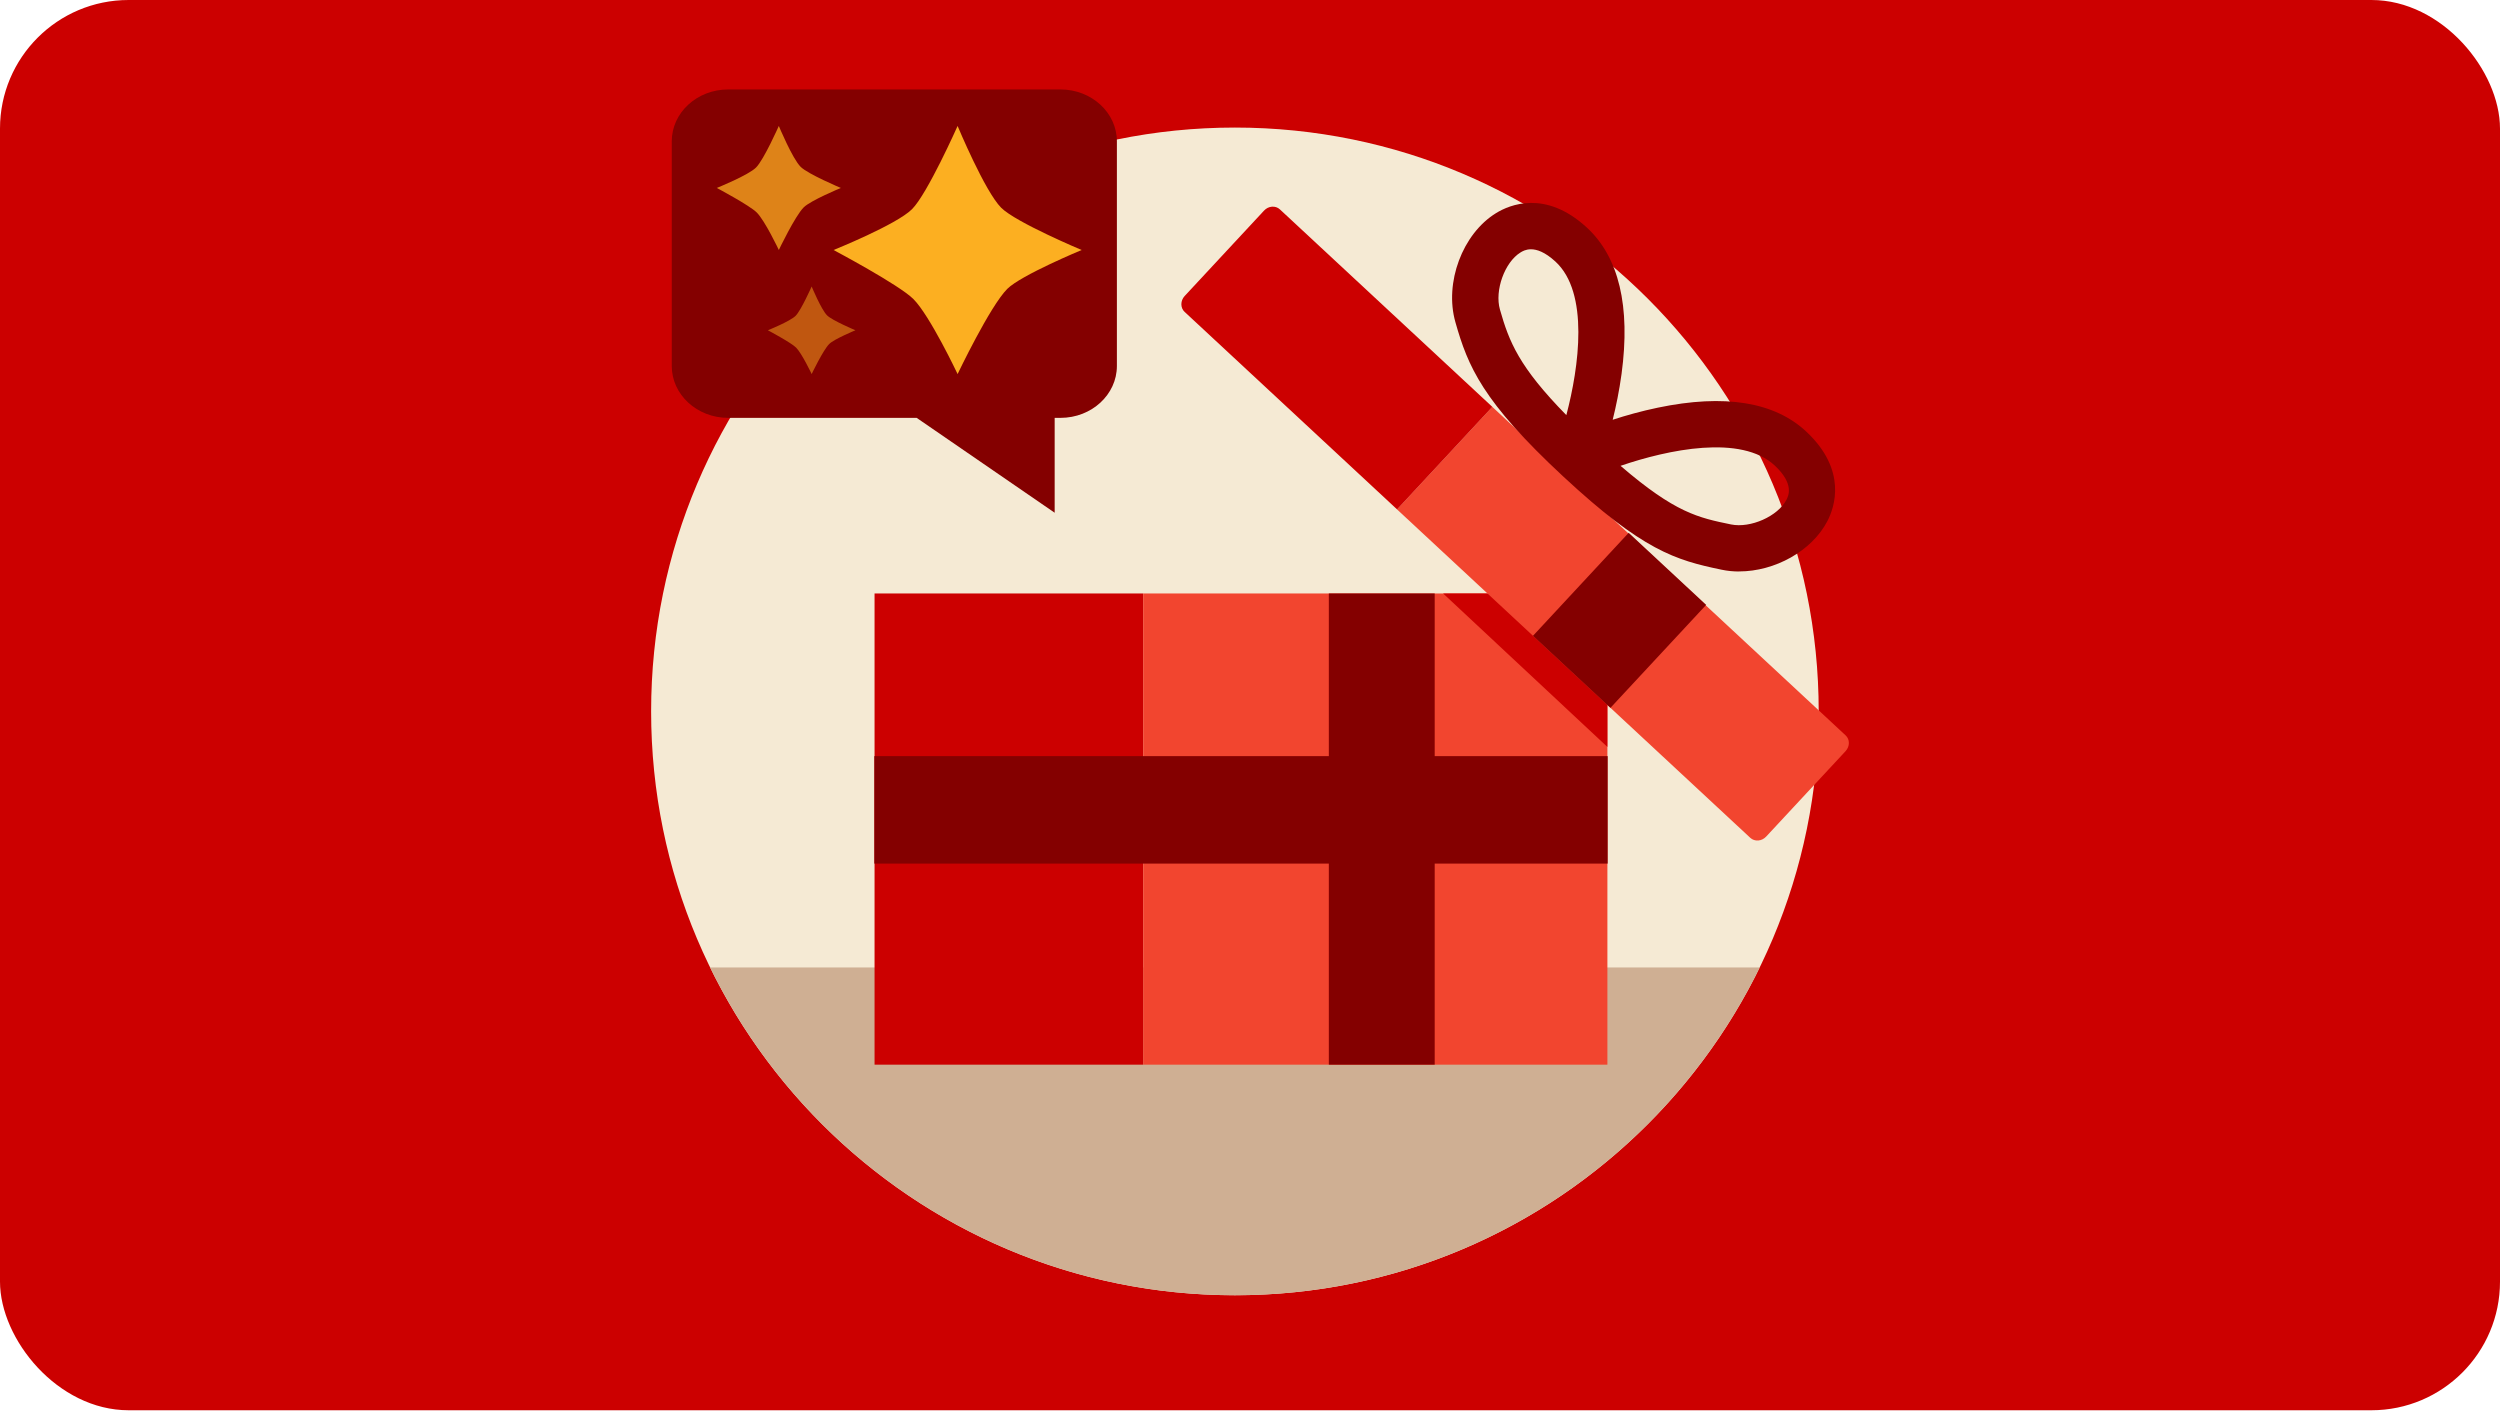
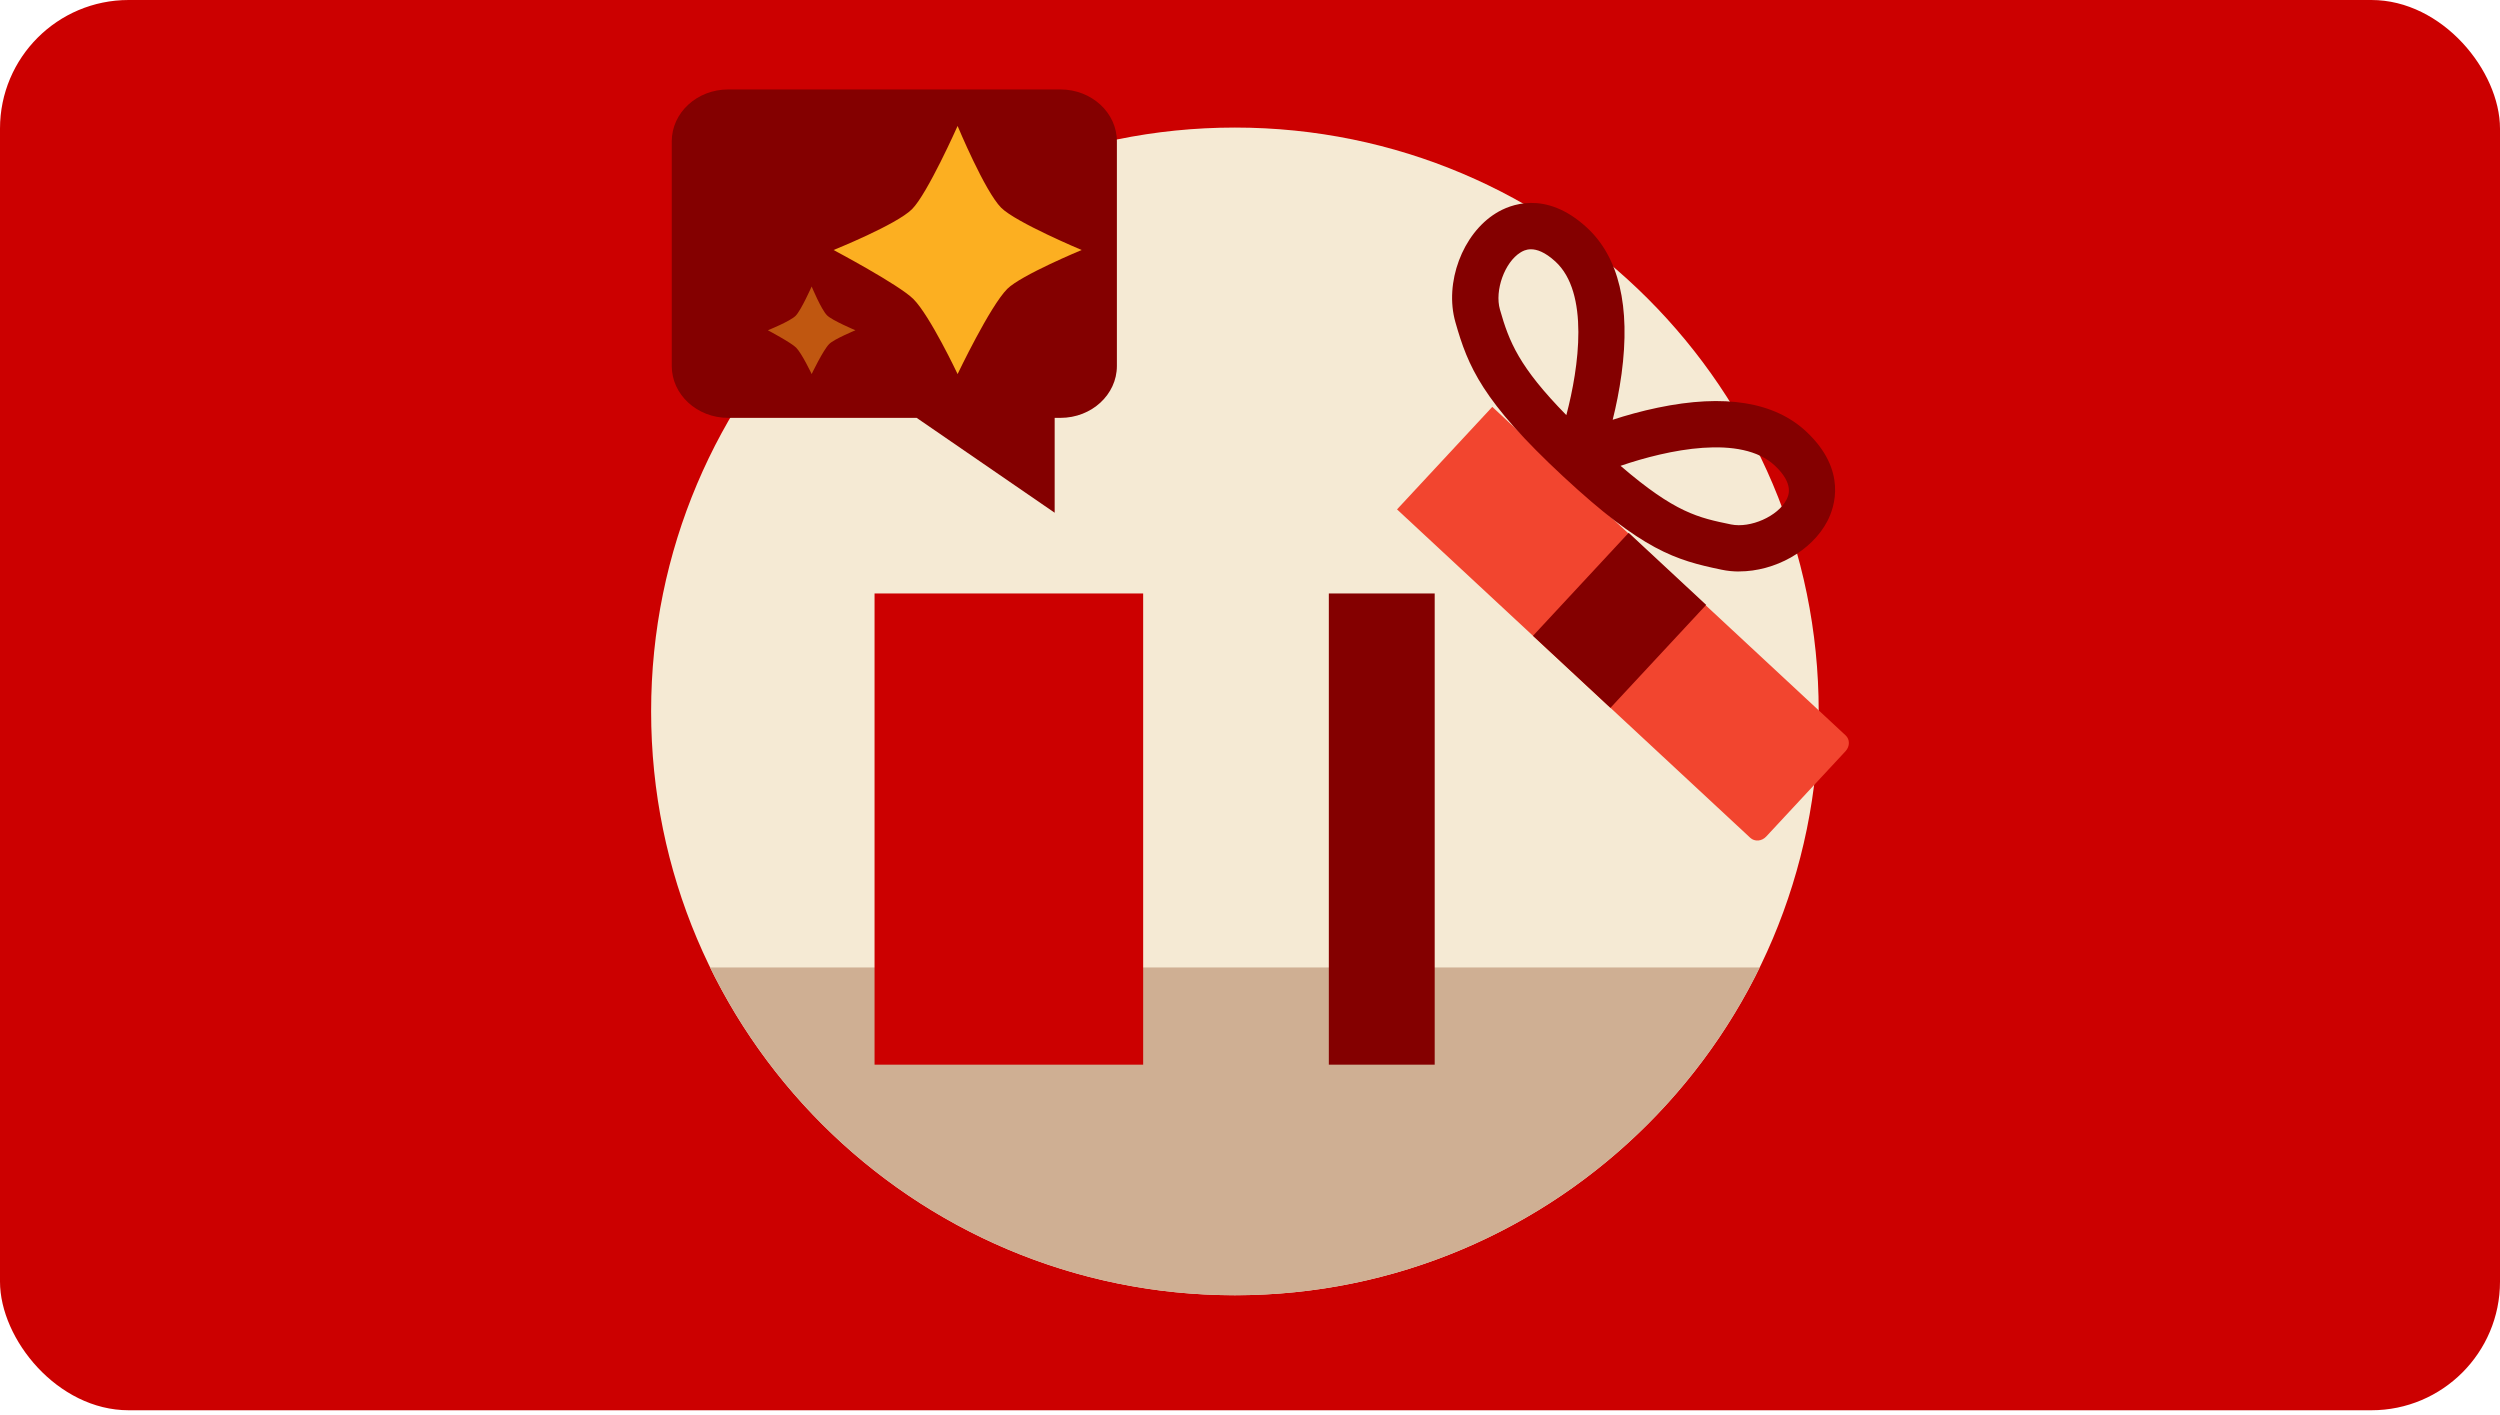
<svg xmlns="http://www.w3.org/2000/svg" fill="none" height="100%" overflow="visible" preserveAspectRatio="none" style="display: block;" viewBox="0 0 311 176" width="100%">
  <g id="Graphic">
    <rect fill="#CC0000" height="175.436" id="Fill" rx="16" width="311" />
    <g clip-path="url(#clip0_0_55)" id="Frame 2147236338">
      <path d="M153.623 161.128C193.732 161.128 226.246 128.611 226.246 88.498C226.246 48.386 193.732 15.869 153.623 15.869C113.514 15.869 81 48.386 81 88.498C81 128.611 113.514 161.128 153.623 161.128Z" fill="#F5EAD4" id="vector" />
      <path d="M218.907 120.354C207.105 144.499 182.306 161.128 153.623 161.128C124.941 161.128 100.142 144.499 88.34 120.354H218.907Z" fill="#CFAF93" id="vector_2" />
      <path d="M142.209 132.433V73.831H108.794V132.442C108.794 132.442 108.821 132.442 108.838 132.442H142.218L142.209 132.433Z" fill="#CC0000" id="vector_3" />
-       <path d="M142.21 73.831V132.442H199.952L199.961 132.433V73.831H142.21Z" fill="#F2452F" id="vector_4" />
-       <path d="M199.96 92.92V85.896L187.048 73.831H179.529L199.96 92.92Z" fill="#CC0000" id="vector_5" />
-       <path d="M108.774 94.061L108.766 94.052V107.428H199.994V94.061H108.774Z" fill="#840000" id="vector_6" />
      <path d="M165.306 73.831H178.476V132.442C178.476 132.442 178.467 132.442 178.458 132.442H165.306V73.831Z" fill="#840000" id="vector_7" />
      <path d="M229.589 91.475L185.641 50.615L173.789 63.368L217.738 104.227C218.281 104.726 219.154 104.664 219.707 104.076L229.589 93.444C230.133 92.856 230.141 91.974 229.589 91.475Z" fill="#F2452F" id="vector_8" />
-       <path d="M159.218 26.047L185.647 50.616L173.796 63.369L147.366 38.799C146.823 38.3 146.832 37.409 147.366 36.83L157.248 26.198C157.792 25.61 158.674 25.539 159.218 26.047Z" fill="#CC0000" id="vector_9" />
      <path d="M190.701 79.098L202.605 66.283L212.247 75.248L200.333 88.063C200.333 88.063 200.333 88.063 200.333 88.054L190.701 79.098Z" fill="#840000" id="vector_10" />
      <path d="M216.363 71.095C215.624 71.095 214.884 71.024 214.171 70.872C208.406 69.678 204.37 68.475 194.47 59.278C184.4 49.921 182.618 45.599 181.05 40.074C179.66 35.172 181.923 29.086 186.111 26.51C187.787 25.477 192.233 23.578 197.366 28.275C201.393 31.955 202.855 38.096 201.723 46.508C201.438 48.593 201.037 50.554 200.618 52.22C202.249 51.686 204.173 51.142 206.232 50.714C214.555 48.977 220.783 49.992 224.749 53.735C229.801 58.512 228.233 63.084 227.324 64.83C225.381 68.564 220.774 71.086 216.355 71.086L216.363 71.095ZM201.598 57.951C208.406 63.806 211.275 64.403 215.339 65.24C217.754 65.739 221.166 64.224 222.227 62.184C222.476 61.702 223.243 60.232 220.801 57.933C216.613 53.985 207.453 55.946 201.589 57.951H201.598ZM190.451 31.011C189.791 31.011 189.355 31.278 189.141 31.412C187.181 32.624 185.915 36.135 186.592 38.505C187.733 42.525 188.972 45.644 194.853 51.641C196.43 45.661 197.722 36.402 193.481 32.526C192.18 31.34 191.182 31.011 190.451 31.011Z" fill="#840000" id="vector_11" />
      <g id="Group 3">
        <g id="Group">
          <path d="M131.921 11.128C135.798 11.128 138.941 14.02 138.941 17.586V45.525C138.941 49.091 135.798 51.983 131.921 51.983H131.2V63.784L114.034 51.983H90.585C86.708 51.983 83.566 49.091 83.566 45.525V17.586C83.566 14.02 86.708 11.128 90.585 11.128H131.921Z" fill="#840000" id="Combined Shape" />
          <path d="M119.125 46.535C119.125 46.535 115.699 39.283 113.63 37.206C111.842 35.418 103.693 31.101 103.693 31.101C103.693 31.101 111.522 27.955 113.458 26.019C115.378 24.099 119.125 15.668 119.125 15.668C119.125 15.668 122.513 23.81 124.55 25.847C126.369 27.666 134.558 31.101 134.558 31.101C134.558 31.101 127.009 34.232 125.308 35.934C123.153 38.088 119.125 46.535 119.125 46.535Z" fill="#FCAF21" id="vector_12" />
-           <path d="M96.885 31.093C96.885 31.093 95.171 27.466 94.139 26.435C93.247 25.543 89.168 23.381 89.168 23.381C89.168 23.381 93.085 21.807 94.054 20.838C95.023 19.869 96.885 15.668 96.885 15.668C96.885 15.668 98.575 19.737 99.599 20.753C100.506 21.66 104.601 23.381 104.601 23.381C104.601 23.381 100.824 24.946 99.979 25.799C98.901 26.877 96.885 31.101 96.885 31.101V31.093Z" fill="#FCAF21" fill-opacity="0.75" id="vector_13" />
          <path d="M100.97 46.53C100.97 46.53 99.76 43.969 99.032 43.241C98.402 42.612 95.523 41.085 95.523 41.085C95.523 41.085 98.287 39.974 98.972 39.29C99.656 38.606 100.97 35.641 100.97 35.641C100.97 35.641 102.163 38.513 102.886 39.23C103.526 39.87 106.416 41.085 106.416 41.085C106.416 41.085 103.75 42.19 103.154 42.792C102.393 43.553 100.97 46.535 100.97 46.535V46.53Z" fill="#FCAF21" fill-opacity="0.5" id="vector_14" />
        </g>
      </g>
    </g>
  </g>
  <defs>
    <clipPath id="clip0_0_55">
      <rect fill="white" height="150" transform="translate(81 11.128)" width="149" />
    </clipPath>
  </defs>
</svg>